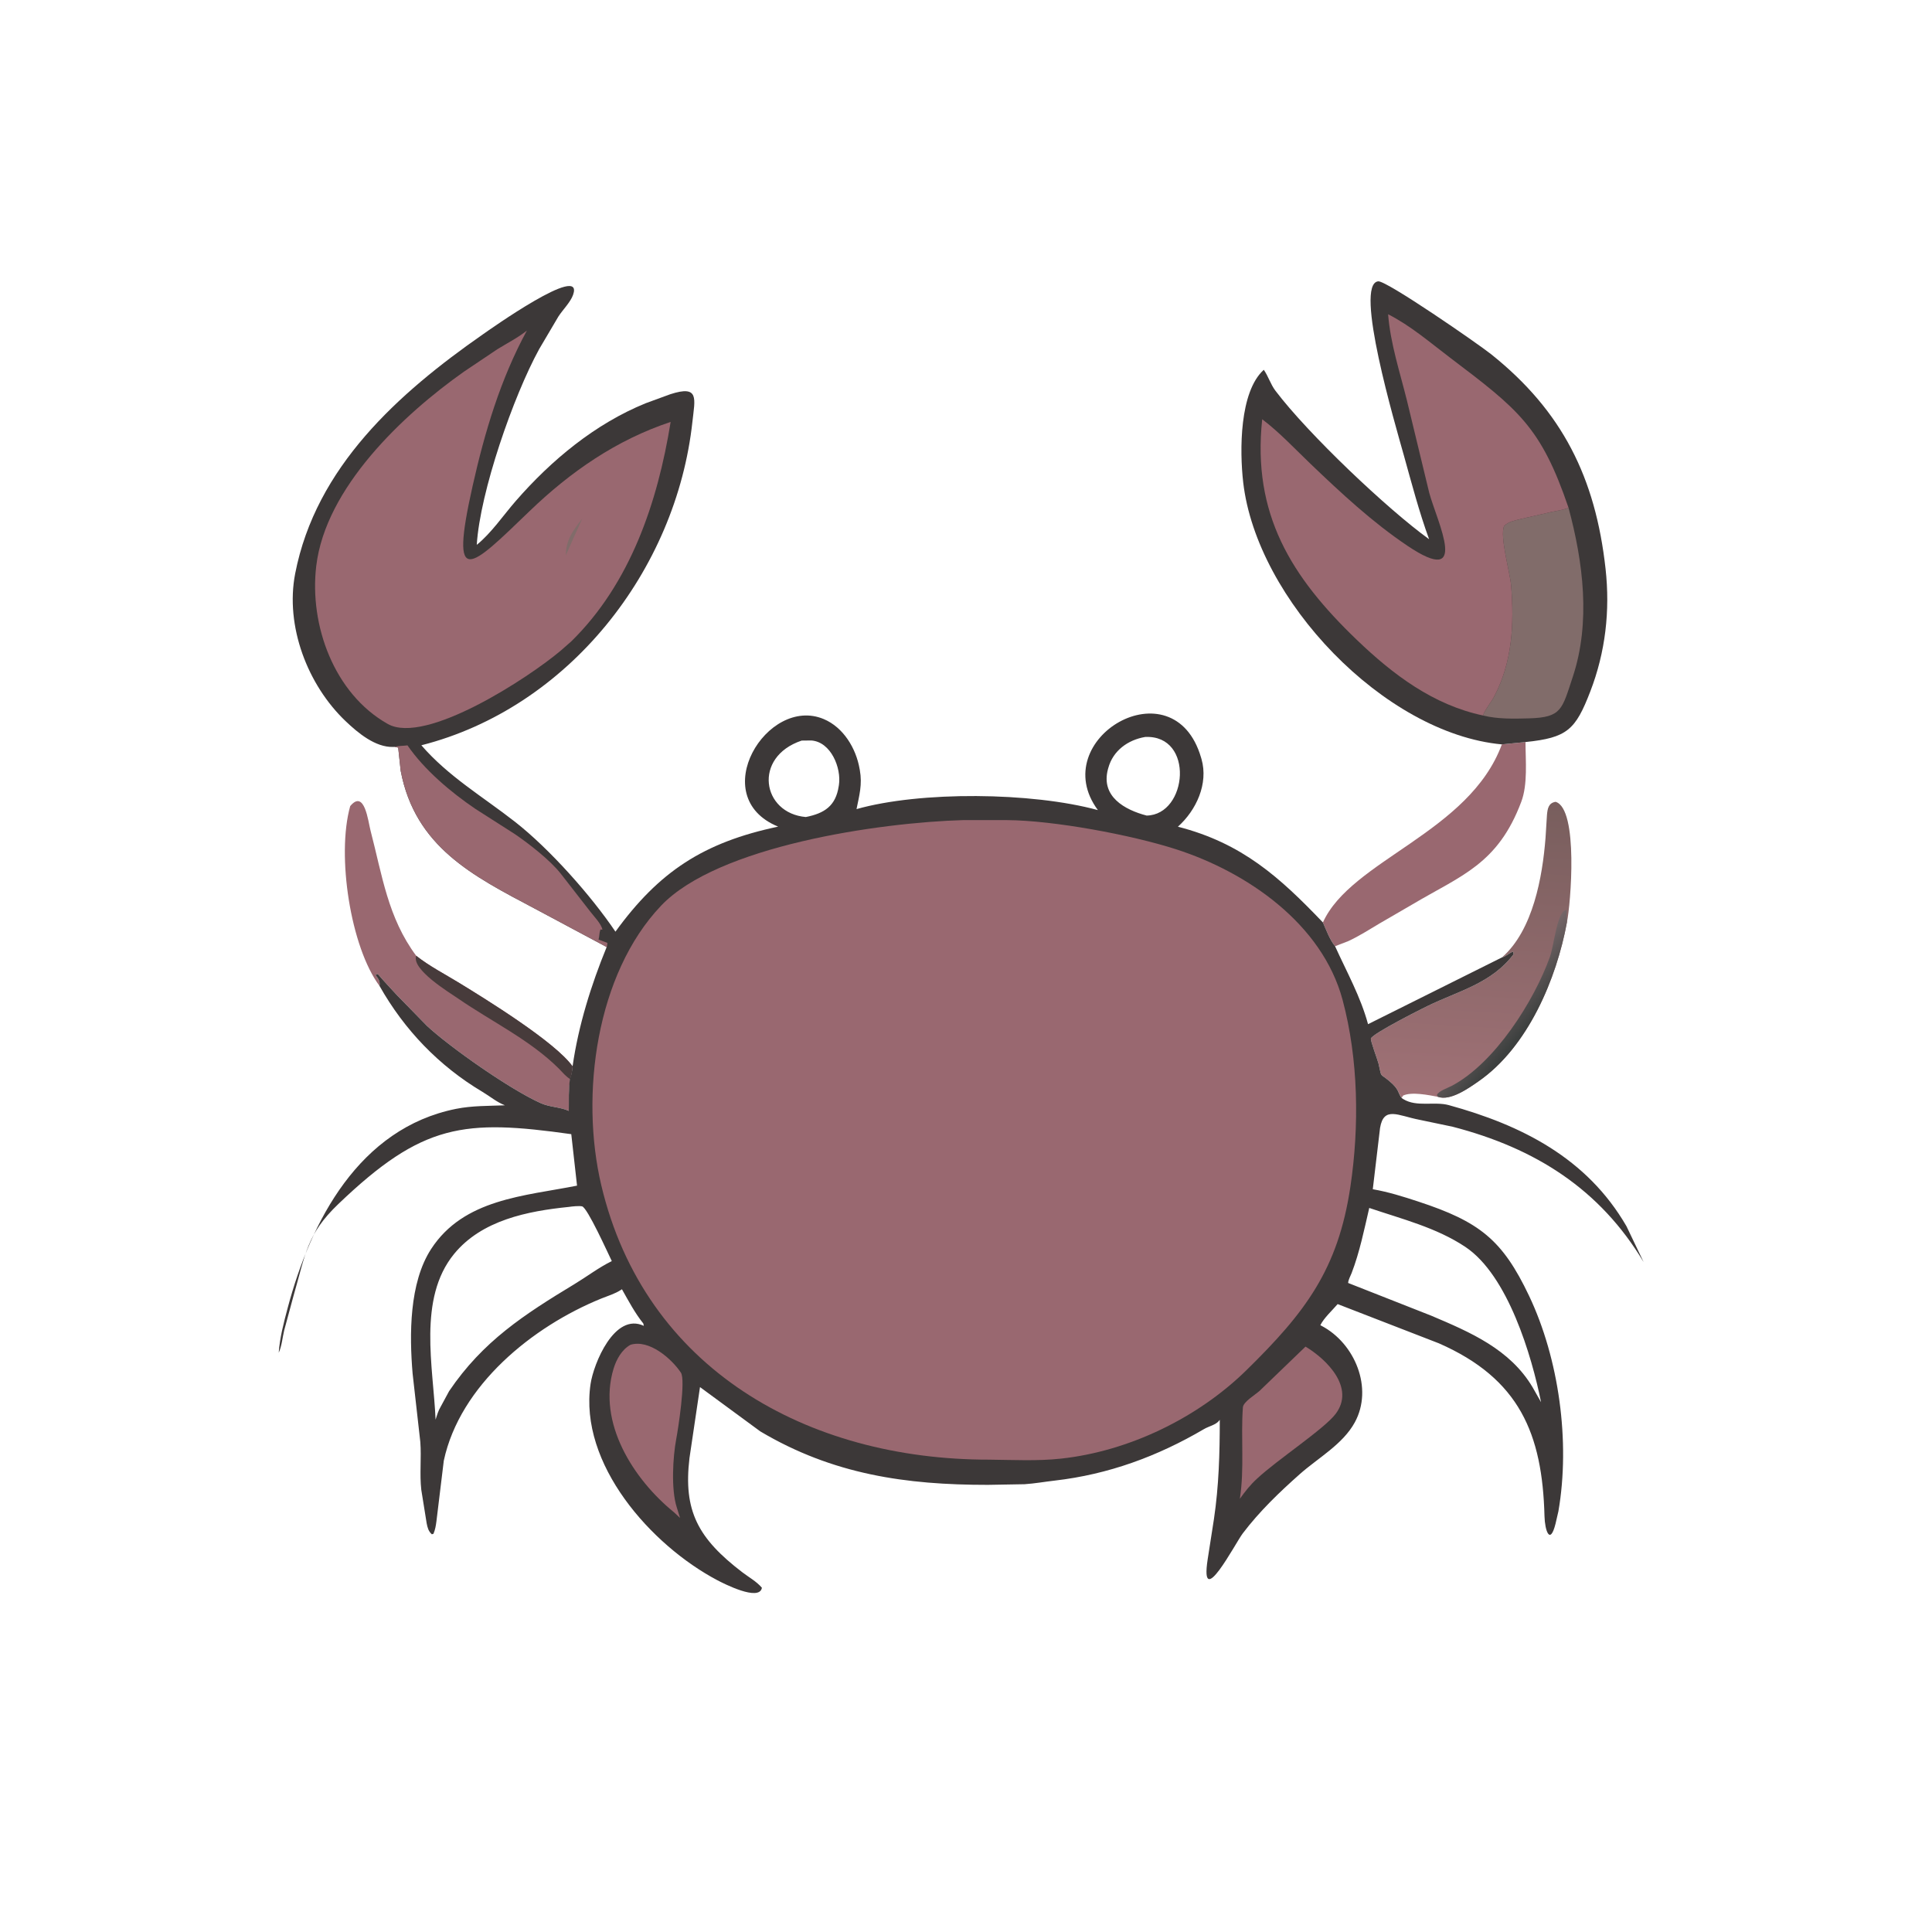
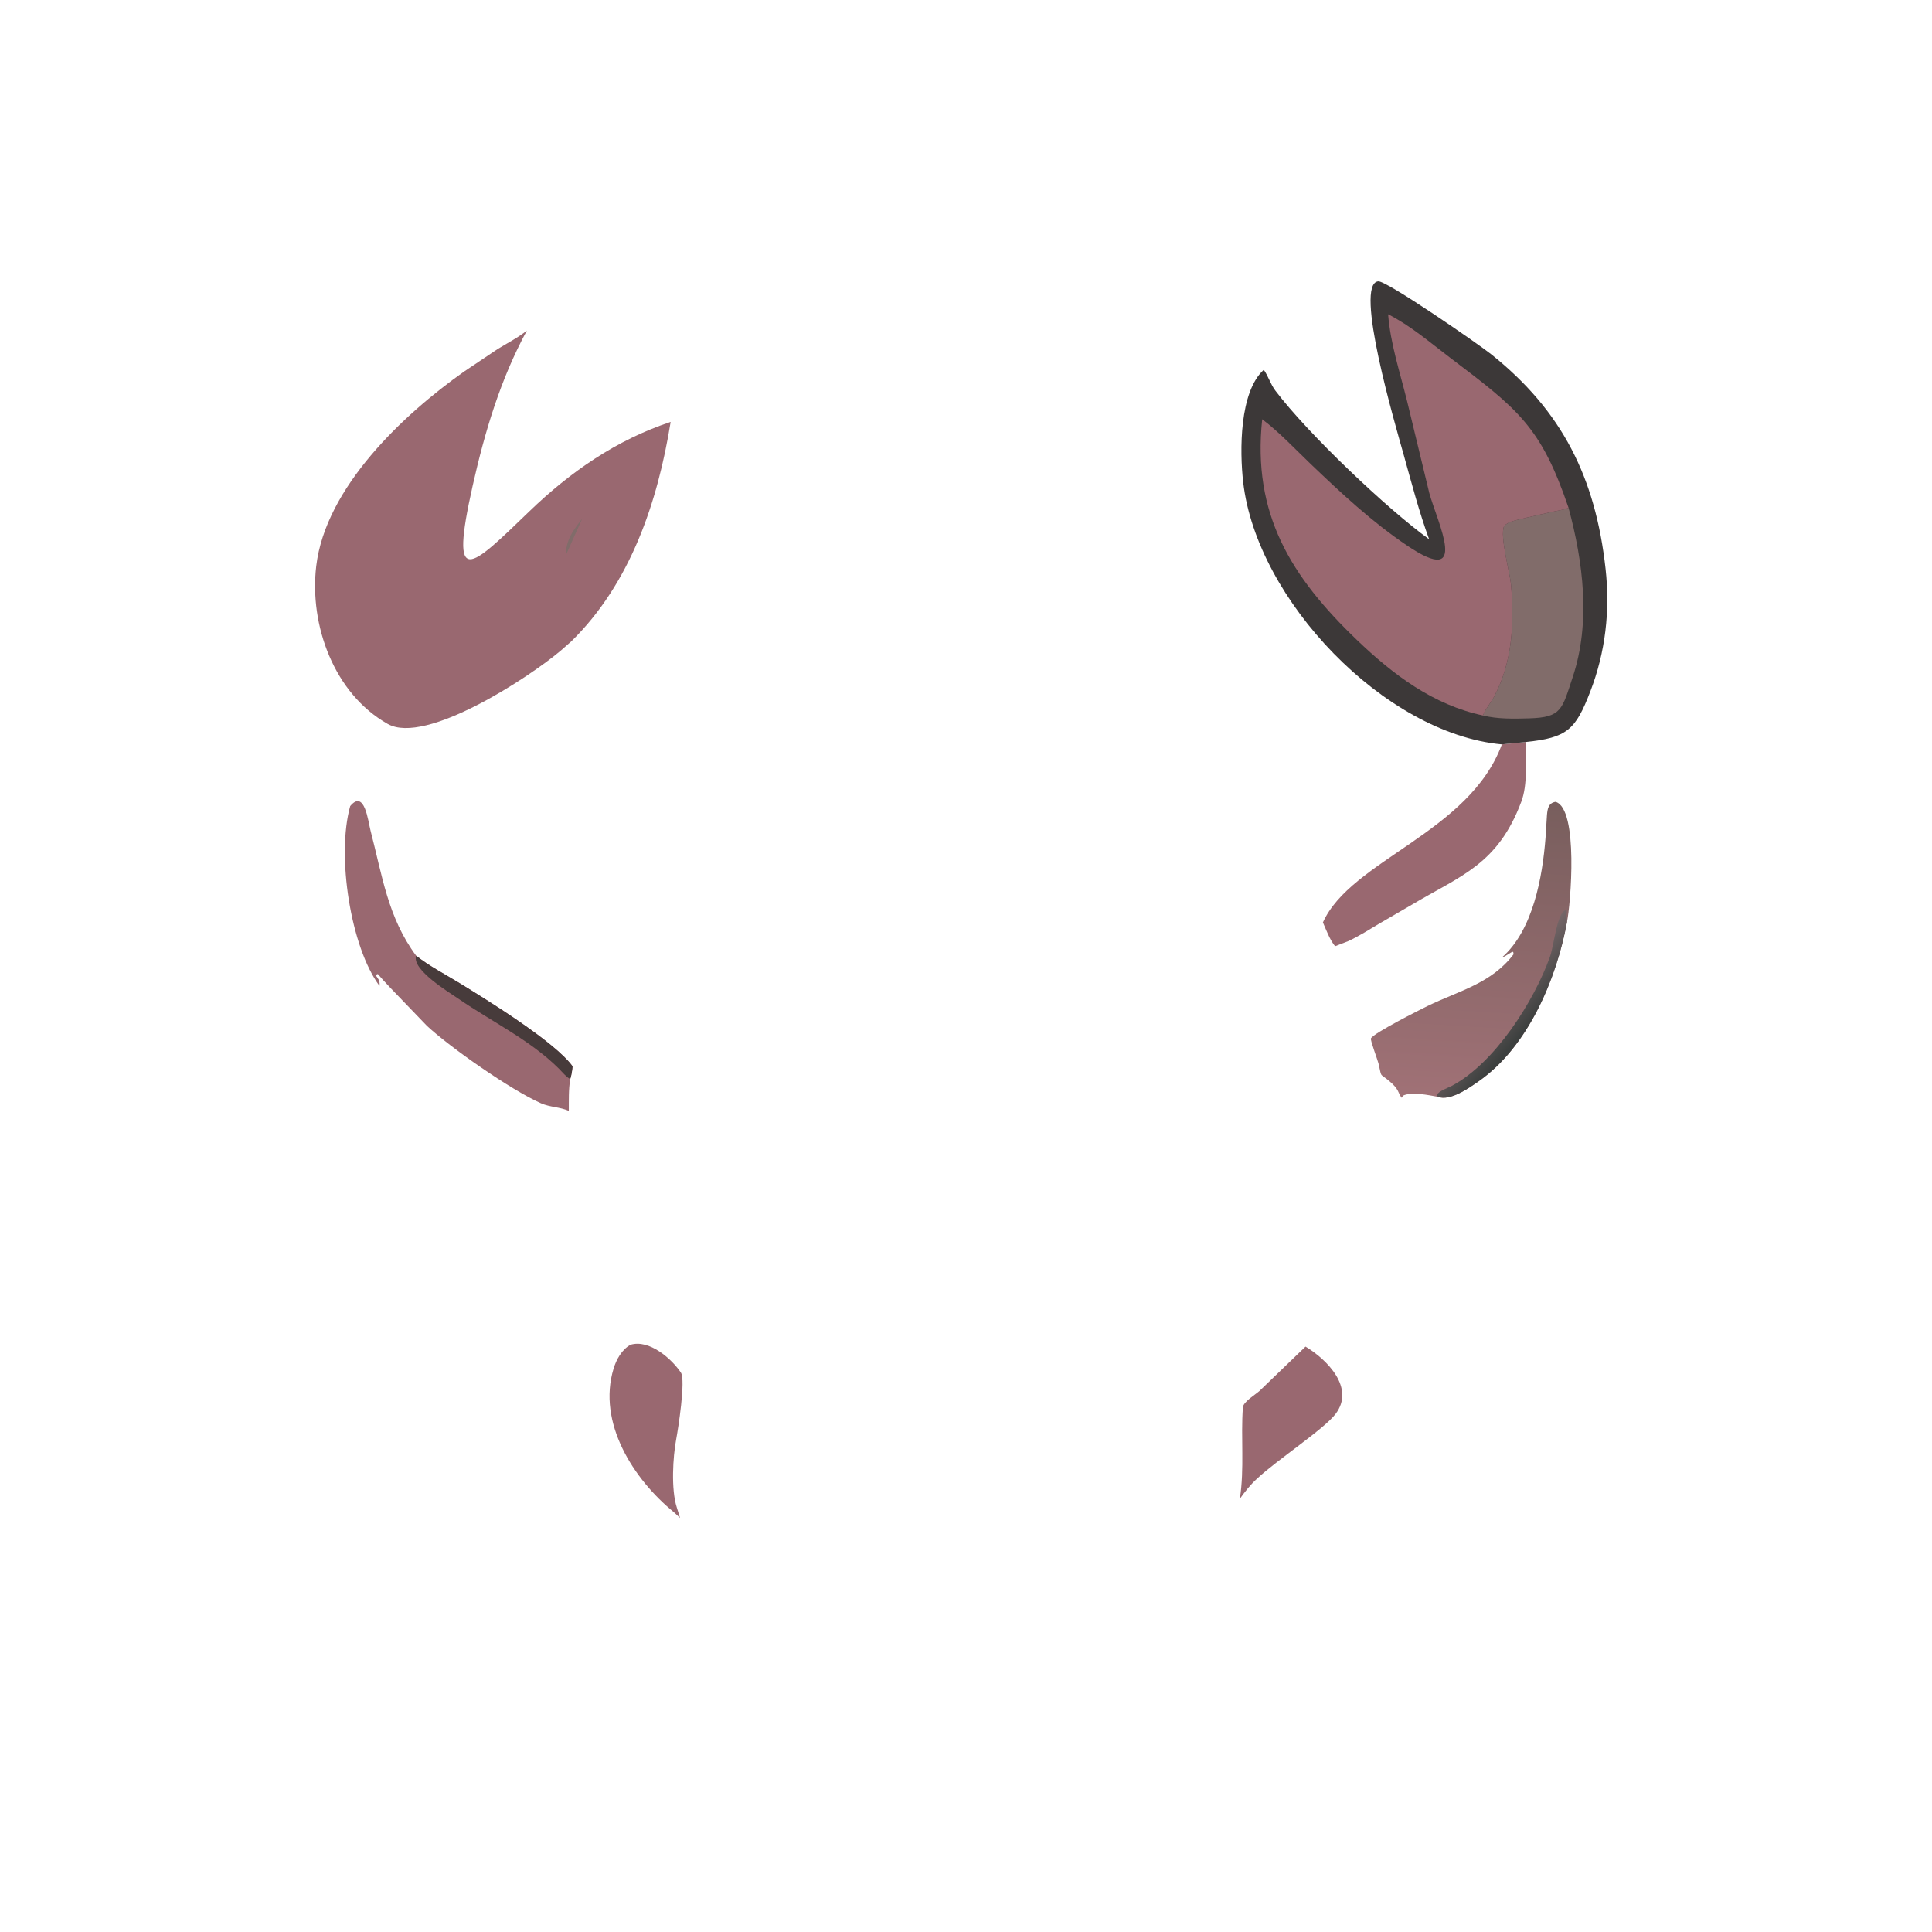
<svg xmlns="http://www.w3.org/2000/svg" version="1.1" style="display: block;" viewBox="0 0 2048 2048" width="640" height="640">
  <defs>
    <linearGradient id="Gradient1" gradientUnits="userSpaceOnUse" x1="1569.62" y1="847.255" x2="1550.75" y2="1162.87">
      <stop class="stop0" offset="0" stop-opacity="1" stop-color="rgb(120,94,93)" />
      <stop class="stop1" offset="1" stop-opacity="1" stop-color="rgb(160,113,118)" />
    </linearGradient>
    <linearGradient id="Gradient2" gradientUnits="userSpaceOnUse" x1="1620.94" y1="1086.04" x2="1580.67" y2="1051.39">
      <stop class="stop0" offset="0" stop-opacity="1" stop-color="rgb(61,64,63)" />
      <stop class="stop1" offset="1" stop-opacity="1" stop-color="rgb(120,104,106)" />
    </linearGradient>
  </defs>
  <path transform="translate(0,0)" fill="rgb(153,104,112)" d="M 1592.03 789.085 L 1617.09 786.591 C 1617.14 806.27 1619.61 831.298 1612.65 849.828 C 1587.69 916.3 1549.07 927.891 1496.94 958.842 L 1462.28 978.973 C 1451.44 985.4 1440.69 992.339 1429.24 997.625 L 1415.24 1003.05 C 1409.53 996.061 1406.01 986.074 1402.34 977.834 C 1432.14 911.624 1557.4 882.836 1592.03 789.085 z" />
-   <path transform="translate(0,0)" fill="rgb(153,104,112)" d="M 402.311 1045.13 C 371.716 1004.12 356.511 906.906 371.232 854.5 C 386.506 836.184 390.236 870.729 392.778 880.449 C 405.191 927.92 411.12 972.707 441.163 1013.12 C 455.288 1024.29 471.655 1032.65 487 1042.06 C 514.32 1058.8 588.364 1104.35 606.96 1130.37 C 606.492 1135.1 605.877 1139.29 604.46 1143.86 C 602.628 1154.95 603.041 1166.39 602.95 1177.56 C 593.773 1173.42 582.973 1173.71 573.538 1169.54 C 540.978 1155.13 476.859 1110.03 452.531 1087.4 L 420.177 1054.26 C 413.627 1047.1 406.729 1039.88 400.5 1032.49 L 398 1033.5 C 400.466 1036.82 402.605 1039.24 402.427 1043.56 L 402.311 1045.13 z" />
+   <path transform="translate(0,0)" fill="rgb(153,104,112)" d="M 402.311 1045.13 C 371.716 1004.12 356.511 906.906 371.232 854.5 C 386.506 836.184 390.236 870.729 392.778 880.449 C 405.191 927.92 411.12 972.707 441.163 1013.12 C 455.288 1024.29 471.655 1032.65 487 1042.06 C 514.32 1058.8 588.364 1104.35 606.96 1130.37 C 606.492 1135.1 605.877 1139.29 604.46 1143.86 C 602.628 1154.95 603.041 1166.39 602.95 1177.56 C 593.773 1173.42 582.973 1173.71 573.538 1169.54 C 540.978 1155.13 476.859 1110.03 452.531 1087.4 C 413.627 1047.1 406.729 1039.88 400.5 1032.49 L 398 1033.5 C 400.466 1036.82 402.605 1039.24 402.427 1043.56 L 402.311 1045.13 z" />
  <path transform="translate(0,0)" fill="rgb(71,59,59)" d="M 441.163 1013.12 C 455.288 1024.29 471.655 1032.65 487 1042.06 C 514.32 1058.8 588.364 1104.35 606.96 1130.37 C 606.492 1135.1 605.877 1139.29 604.46 1143.86 C 600.076 1141.48 596.136 1136.51 592.585 1132.95 C 562.151 1102.51 521.337 1083.06 486.089 1058.8 C 476.044 1051.88 436.062 1027.82 441.163 1013.12 z" />
  <path transform="translate(0,0)" fill="url(#Gradient1)" d="M 1592.28 1014.82 C 1625.17 985.871 1635.09 929.359 1638.31 888.329 L 1639.85 863.778 C 1640.47 857.273 1641.39 851.166 1649 849.966 C 1673.58 857.31 1664.92 959.228 1661.03 977.538 C 1650.04 1037.53 1619.66 1109.84 1567.44 1146.15 C 1556.96 1153.44 1537.39 1167.49 1524.04 1162.61 C 1514.35 1160.82 1496.29 1157.08 1487.29 1161.39 L 1485.93 1163.71 C 1481.39 1158.32 1483.84 1155.13 1472.35 1145.64 C 1461.64 1136.79 1465.1 1143.27 1461.26 1127.3 C 1460.34 1123.48 1452.38 1102.61 1453.25 1100.75 C 1455.9 1095.17 1505.99 1069.95 1512.93 1066.57 C 1546.68 1050.13 1580.89 1042.64 1604.51 1011.5 L 1604.02 1009.01 C 1601.86 1008.59 1596.4 1014.02 1592.28 1014.82 z" />
  <path transform="translate(0,0)" fill="url(#Gradient2)" d="M 1524.04 1162.61 L 1523.25 1160.5 C 1525.39 1156.34 1534.51 1153.36 1538.85 1151.08 C 1584.68 1126.97 1626.39 1060.73 1642.96 1014.36 C 1647.64 1001.29 1650.45 965.463 1660.67 964.499 L 1660.76 967 C 1660.69 968.727 1660.39 970.187 1660.7 971.912 L 1661.03 977.538 C 1650.04 1037.53 1619.66 1109.84 1567.44 1146.15 C 1556.96 1153.44 1537.39 1167.49 1524.04 1162.61 z" />
  <path transform="translate(0,0)" fill="rgb(60,56,56)" d="M 1592.03 789.085 C 1467.39 777.555 1332.14 635.708 1317.84 511.264 C 1314 477.84 1313.77 415.392 1339.68 391.997 C 1344.51 398.98 1346.87 407.401 1352.02 414.2 C 1386.97 460.364 1470.82 539.781 1514.9 571.594 C 1504.27 542.403 1496.61 513.07 1488.28 483.207 C 1479.23 450.758 1434.85 300.744 1461 298.223 C 1469.76 297.378 1566.79 364.393 1580.94 375.712 C 1655.89 435.674 1691.25 506.1 1701.96 602.92 C 1706.88 647.362 1701.88 691.25 1685.75 733.049 C 1670.05 773.75 1661.24 782.063 1617.09 786.591 L 1592.03 789.085 z" />
  <path transform="translate(0,0)" fill="rgb(129,108,106)" d="M 1662.7 538.215 C 1678.26 595.911 1686.39 659.761 1667.18 717.608 C 1655.74 752.031 1655.6 760.495 1620.79 761.489 C 1604.92 761.942 1587.39 762.341 1571.94 758.429 C 1574.58 751.557 1580.21 745.25 1583.72 738.644 C 1603.26 701.918 1605.14 661.252 1601.84 620.677 C 1600.71 606.793 1589.46 568.288 1594.49 557.5 C 1599.11 552.874 1605.63 551.842 1611.76 550.238 L 1645.5 542.49 C 1650.55 541.389 1656.12 540.764 1660.94 538.923 L 1662.7 538.215 z" />
  <path transform="translate(0,0)" fill="rgb(153,104,112)" d="M 1571.94 758.429 C 1519.18 747.203 1476.73 715.133 1438.51 678.5 C 1368.53 611.423 1327.26 544.912 1337.99 444.423 C 1356.23 458.239 1372.55 475.735 1389.1 491.575 C 1421.39 522.481 1454.72 553.534 1491.91 578.526 C 1558.64 623.372 1523.81 554.141 1515.11 522.659 L 1491.5 424.926 C 1484.01 394.623 1473.89 364.348 1471.46 333.134 C 1495.35 345.267 1515.73 362.95 1537 379.064 C 1609.8 434.203 1633.46 452.403 1662.7 538.215 L 1660.94 538.923 C 1656.12 540.764 1650.55 541.389 1645.5 542.49 L 1611.76 550.238 C 1605.63 551.842 1599.11 552.874 1594.49 557.5 C 1589.46 568.288 1600.71 606.793 1601.84 620.677 C 1605.14 661.252 1603.26 701.918 1583.72 738.644 C 1580.21 745.25 1574.58 751.557 1571.94 758.429 z" />
-   <path transform="translate(0,0)" fill="rgb(60,56,56)" d="M 418.315 791.743 L 416.834 791.801 C 397.889 792.366 379.432 776.899 366.383 764.485 C 326.074 726.139 302.089 663.703 312.905 608 C 334.831 495.081 422.227 416.877 512.059 354.295 C 517.414 350.564 619.592 277.889 607.5 312.523 C 604.79 320.285 596.537 328.403 591.953 335.483 L 571.56 370.044 C 544.27 419.776 508.889 521.286 505.39 577.553 C 520.931 564.963 533.453 546.317 546.613 531.201 C 584.407 487.789 630.821 449.246 684.546 427.415 L 710.5 417.912 C 741.638 407.803 736.64 422.666 734.007 446.956 C 716.904 604.676 602.78 750.257 446.663 790.026 C 475.31 823.143 511.82 844.488 545.849 871.091 C 582.771 899.956 626.852 949.721 652.393 987.606 C 698.618 923.909 745.764 892.956 824.855 876.263 C 747.662 844.586 813.18 737.069 873.135 762.223 C 894.08 771.011 907.442 793.274 911.201 815 L 911.461 816.4 C 914.191 831.61 910.903 843.042 907.948 857.685 C 975.494 838.564 1093.44 839.55 1163.8 858.74 C 1107.95 783.218 1244.09 703.374 1273.15 803 L 1273.63 804.605 C 1281.13 830.761 1268.1 858.908 1248.62 876.336 C 1316.78 893.826 1356.51 929.933 1402.34 977.834 C 1406.01 986.074 1409.53 996.061 1415.24 1003.05 C 1427.6 1030.33 1442.31 1056.55 1450.18 1085.68 L 1592.28 1014.82 C 1596.4 1014.02 1601.86 1008.59 1604.02 1009.01 L 1604.51 1011.5 C 1580.89 1042.64 1546.68 1050.13 1512.93 1066.57 C 1505.99 1069.95 1455.9 1095.17 1453.25 1100.75 C 1452.38 1102.61 1460.34 1123.48 1461.26 1127.3 C 1465.1 1143.27 1461.64 1136.79 1472.35 1145.64 C 1483.84 1155.13 1481.39 1158.32 1485.93 1164.03 L 1487.62 1165.15 C 1501.75 1173.82 1520.66 1167.32 1535.81 1171.48 C 1612.66 1192.61 1682.15 1227.36 1724.13 1299.87 L 1742.31 1337.87 C 1696.02 1260.54 1627.6 1217.13 1539.87 1194.39 L 1504 1186.88 C 1481.96 1182.57 1466.82 1172.36 1462.92 1195.64 L 1455.21 1260.63 C 1471.87 1263.54 1487.31 1268.4 1503.35 1273.67 C 1568.21 1295 1592.54 1314.03 1620.83 1373.53 C 1652.58 1440.3 1664.71 1528.25 1651.98 1602 L 1648.93 1615.2 C 1643.09 1638.51 1637.63 1622.51 1637.23 1607.24 C 1634.97 1519.92 1610.75 1461.48 1525.24 1423.96 L 1417.97 1382.39 C 1412.3 1388.99 1403.39 1397.12 1399.61 1404.77 L 1400.85 1405.41 C 1436.27 1423.98 1455.95 1471.51 1436.13 1507.79 C 1423.39 1531.1 1397.25 1545.4 1377.81 1562.66 C 1355.88 1582.14 1335.13 1602.06 1317.34 1625.5 C 1309.51 1635.81 1271.59 1709.09 1280.17 1653.02 L 1286.81 1610.39 C 1292.06 1575.05 1293 1540.8 1293.01 1505.05 L 1292.51 1505.75 C 1288.93 1510.48 1281.54 1511.8 1276.41 1514.82 C 1227.19 1543.74 1175 1562.95 1118.06 1569.49 C 1107.29 1570.73 1096.86 1572.62 1086.04 1573.33 L 1047.16 1574.01 C 960.287 1574.07 882.824 1563 805.942 1517.33 L 742.032 1470.37 L 730.888 1545.5 C 724.154 1601.66 740.023 1630.8 786.779 1666.59 C 793.834 1672 801.813 1676.28 807.653 1683.07 C 805.102 1698.23 766.387 1678.26 760.308 1675.05 C 690.255 1638.01 613.533 1552.01 626.01 1467.15 C 629.181 1445.59 651.45 1390.78 682.5 1405.47 L 681.919 1402.94 C 672.958 1391.78 666.3 1379.05 659.272 1366.65 L 658.233 1367.35 C 651.778 1371.56 644.549 1373.59 637.466 1376.47 C 564.307 1406.18 487.565 1468.53 470.439 1548.39 L 462.64 1612.6 C 462.023 1617.32 461.364 1621.42 459.5 1625.86 L 457.772 1626.42 C 454.137 1623.17 453.223 1619.43 452.289 1614.79 L 446.572 1579.19 C 444.683 1562.43 446.84 1545.36 445.553 1528.54 L 437.377 1455.99 C 433.936 1415.09 433.672 1359.91 457.016 1324 C 491.629 1270.75 555.872 1267.9 611.681 1256.83 L 605.574 1202.27 C 491.791 1186.28 448.041 1190.73 358.665 1276.3 C 325.1 1308.43 323.989 1329.22 311.046 1374 L 301.218 1410.35 C 299.4 1417.94 298.721 1426.9 295.46 1433.97 C 296.56 1418.05 300.847 1401.89 304.937 1386.5 C 329.437 1294.32 380.782 1195.98 483.483 1175.42 C 500.594 1171.99 517.895 1172.38 535.232 1171.68 C 526.336 1168.18 519.674 1162.34 511.436 1157.43 C 465.444 1130.03 428.743 1091.9 402.311 1045.13 L 402.427 1043.56 C 402.605 1039.24 400.466 1036.82 398 1033.5 L 400.5 1032.49 C 406.729 1039.88 413.627 1047.1 420.177 1054.26 L 452.531 1087.4 C 476.859 1110.03 540.978 1155.13 573.538 1169.54 C 582.973 1173.71 593.773 1173.42 602.95 1177.56 C 603.041 1166.39 602.628 1154.95 604.099 1143.86 C 605.877 1139.29 606.492 1135.1 606.96 1130.37 C 613.065 1087.42 626.659 1043.93 643.089 1003.9 L 566.683 963.076 C 501.419 928.547 440.075 897.838 424.731 817 L 422.092 792.5 L 418.315 791.743 z M 602.951 1279.39 C 559.368 1283.8 510.636 1293.4 481.326 1329.27 C 442.62 1376.63 459.365 1449.26 461.735 1504.92 C 463.296 1500.04 464.541 1495.38 467.241 1491 L 476.061 1474.69 C 511.929 1421.68 555.732 1393.42 609.028 1361.16 C 622.061 1353.27 634.932 1343.47 648.541 1336.81 C 644.499 1328.58 622.648 1280.04 617.033 1278.79 C 613.851 1278.08 606.302 1278.87 602.951 1279.39 z M 1451.46 1280.47 C 1446.12 1303.46 1441.27 1327.42 1432.77 1349.52 C 1431.59 1352.6 1429.17 1356.75 1429.09 1360 L 1517.16 1394.67 C 1558.45 1412.18 1600.68 1430.13 1624.7 1470.71 L 1633.6 1486.41 C 1623.7 1437.25 1598.52 1351.99 1553.4 1321.82 C 1522.69 1301.3 1486.02 1292.2 1451.46 1280.47 z M 1213.96 781.208 C 1195.54 784.328 1179.9 795.72 1174.86 814 L 1174.47 815.365 C 1166.75 844.314 1192.14 858.444 1215.47 864.534 C 1258.98 863.849 1266.46 778.862 1213.96 781.208 z M 849.777 785.054 C 797.721 802.542 807.741 862.1 854.204 866.078 C 874.133 862.144 885.886 854.169 889.058 833.5 L 889.282 832.139 C 892.03 814.197 880.931 786.419 860 784.93 L 849.777 785.054 z" />
  <path transform="translate(0,0)" fill="rgb(153,104,112)" d="M 1383.9 1427.46 C 1406.79 1441.22 1436.7 1471.25 1415.81 1498.8 C 1403.61 1514.89 1353.86 1547.47 1332.71 1567.27 C 1325.59 1573.69 1319.83 1581.01 1314.29 1588.8 C 1319.27 1556.42 1315.19 1524.24 1317.51 1491.89 C 1317.93 1486 1330.47 1478.64 1335.17 1474.41 L 1383.9 1427.46 z" />
  <path transform="translate(0,0)" fill="rgb(153,104,112)" d="M 668.412 1425.5 C 688.234 1419.51 711.929 1440.32 721.781 1455.05 C 727.053 1462.94 718.733 1515.42 716.824 1525.51 C 713.289 1544.18 711.239 1578.9 717.404 1597.87 L 720.878 1609.08 L 714.345 1602.99 C 671.42 1568.1 633.012 1508 650.41 1450.84 C 653.391 1441.05 659.144 1430.57 668.412 1425.5 z" />
-   <path transform="translate(0,0)" fill="rgb(153,104,112)" d="M 418.315 791.743 C 422.617 790.444 427.463 790.744 431.951 790.126 C 449.859 816.115 477.787 839.737 503.995 857.483 L 545.857 884.231 C 561.009 894.621 582.971 911.594 594.502 926.21 L 625.748 966.364 C 629.614 971.446 637.589 979.469 638.561 985.502 L 636.458 985.345 C 635.166 988.944 635.503 992.397 634.5 996 L 643.861 999.5 C 643.702 1001.02 643.708 1002.49 643.089 1003.9 L 566.683 963.076 C 501.419 928.547 440.075 897.838 424.731 817 L 422.092 792.5 L 418.315 791.743 z" />
  <path transform="translate(0,0)" fill="rgb(153,104,112)" d="M 558.508 350.418 C 530.461 402.085 513.913 457.723 501.079 514.76 C 476.016 626.147 498.4 602.446 561.255 541.917 C 604.639 500.139 653.292 466.405 710.914 447.251 C 697.177 532.4 668.224 618.506 605.577 679.892 L 594.536 689.588 C 560.862 718.142 451.185 790.082 411.026 767.416 C 354.064 735.266 327.806 662.678 335.22 600.089 C 345.086 516.791 427.404 439.499 491.795 393.978 L 527.282 370.159 C 537.835 363.652 548.77 358.166 558.508 350.418 z" />
  <path transform="translate(0,0)" fill="rgb(129,108,106)" d="M 617.25 549.586 L 599.729 588.801 C 600.099 571.643 607.312 562.692 617.25 549.586 z" />
-   <path transform="translate(0,0)" fill="rgb(153,104,112)" d="M 1021.75 869.313 L 1067.52 869.354 C 1116.82 869.649 1199.01 884.952 1246.43 900.186 C 1322.25 924.54 1401.66 979.448 1423.22 1060 C 1440.08 1122.98 1441.02 1194.02 1431.47 1257.99 C 1418.38 1345.75 1383.56 1391.39 1321.23 1452.51 C 1269.71 1503.02 1196.71 1538.4 1124.72 1546.2 C 1099.57 1548.93 1073.8 1547.54 1048.54 1547.29 C 855.731 1547.45 683.353 1451.1 637.36 1256.3 C 614.763 1160.6 631.94 1032.44 700.785 960.055 C 760.871 896.881 931.412 871.836 1021.75 869.313 z" />
</svg>